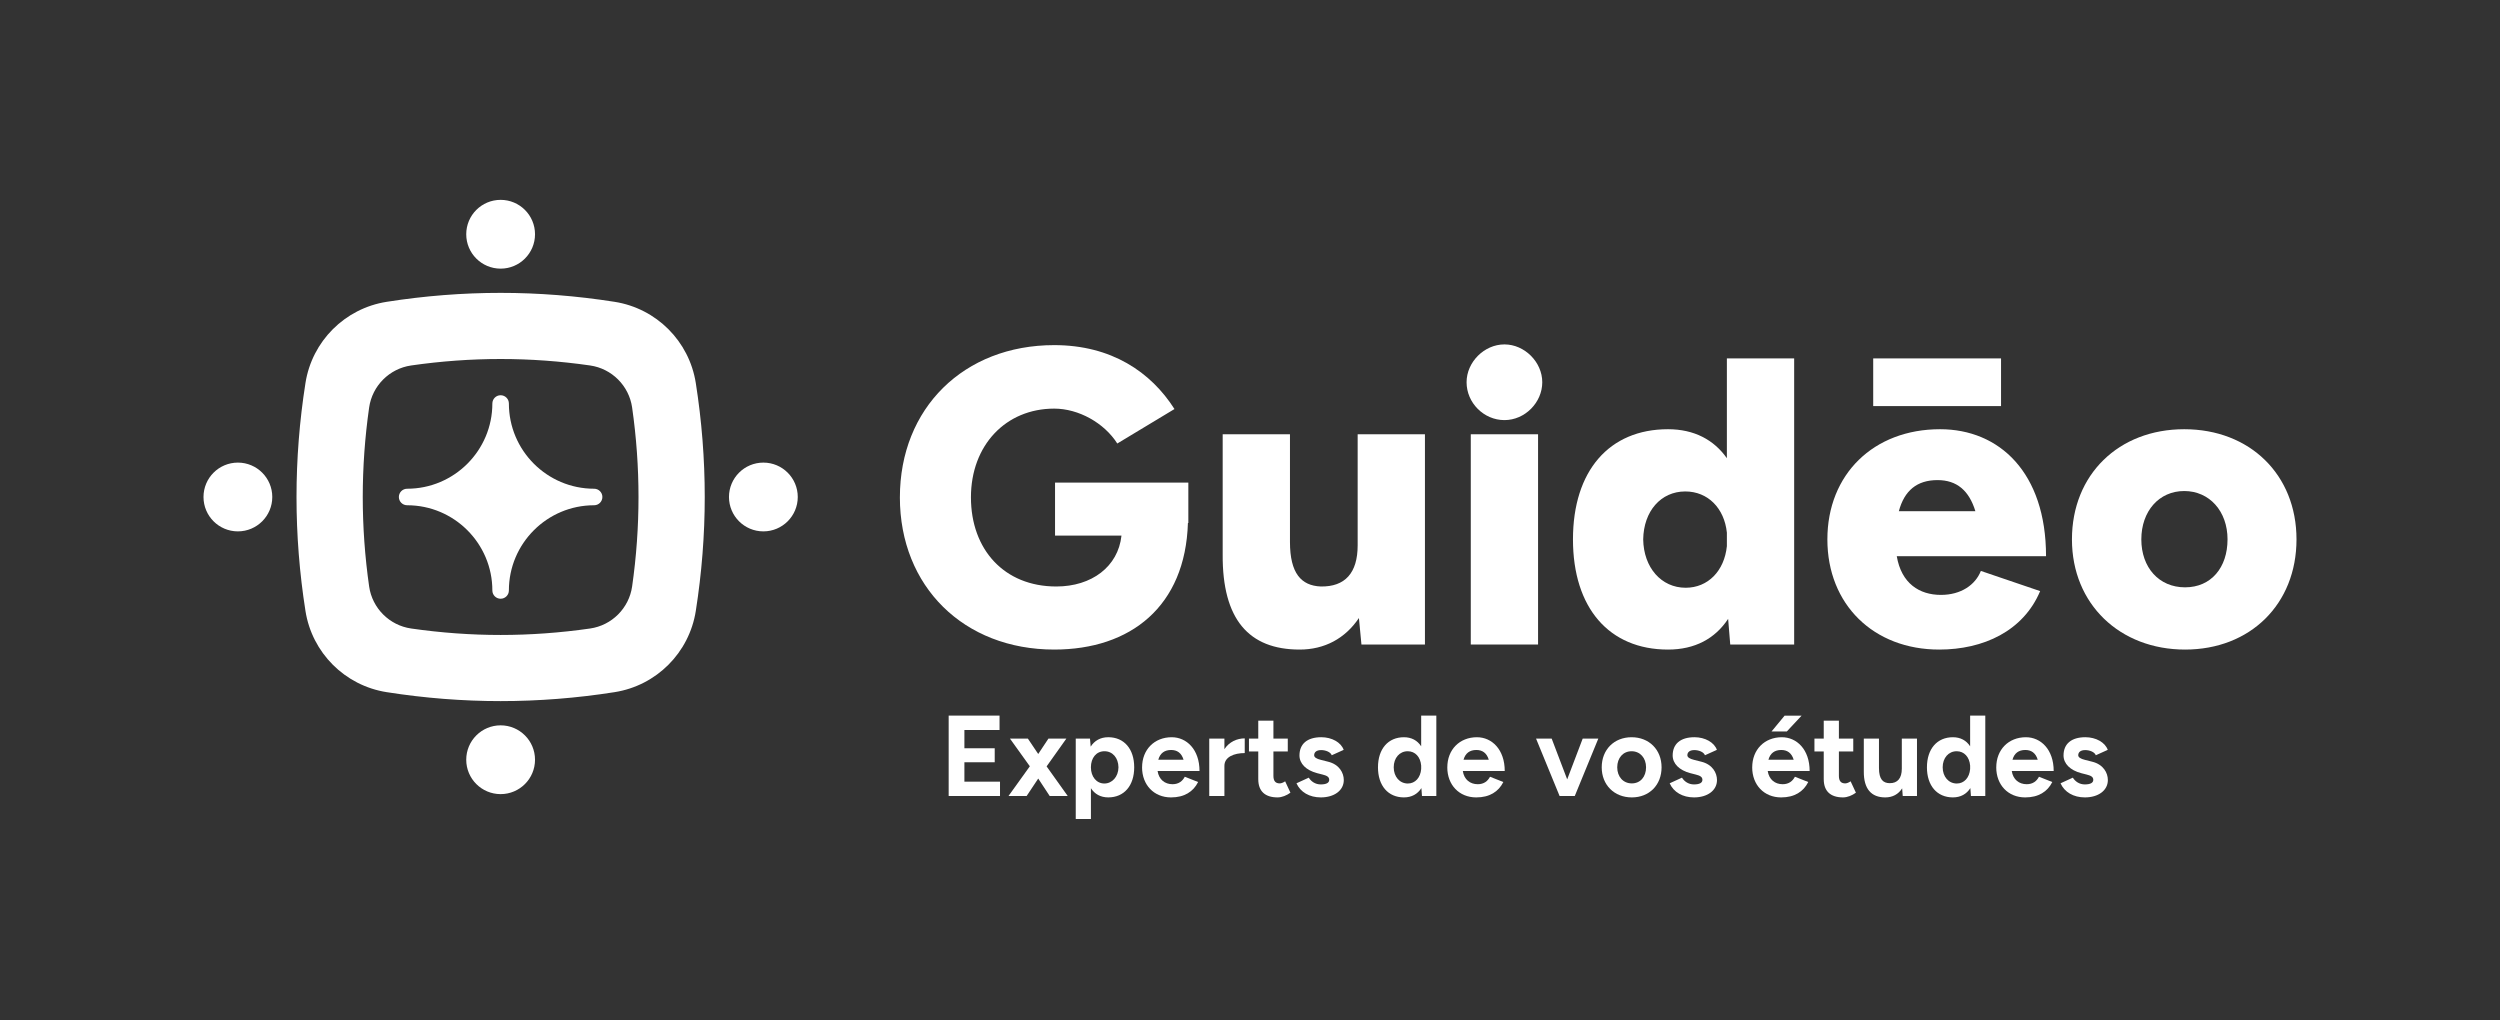
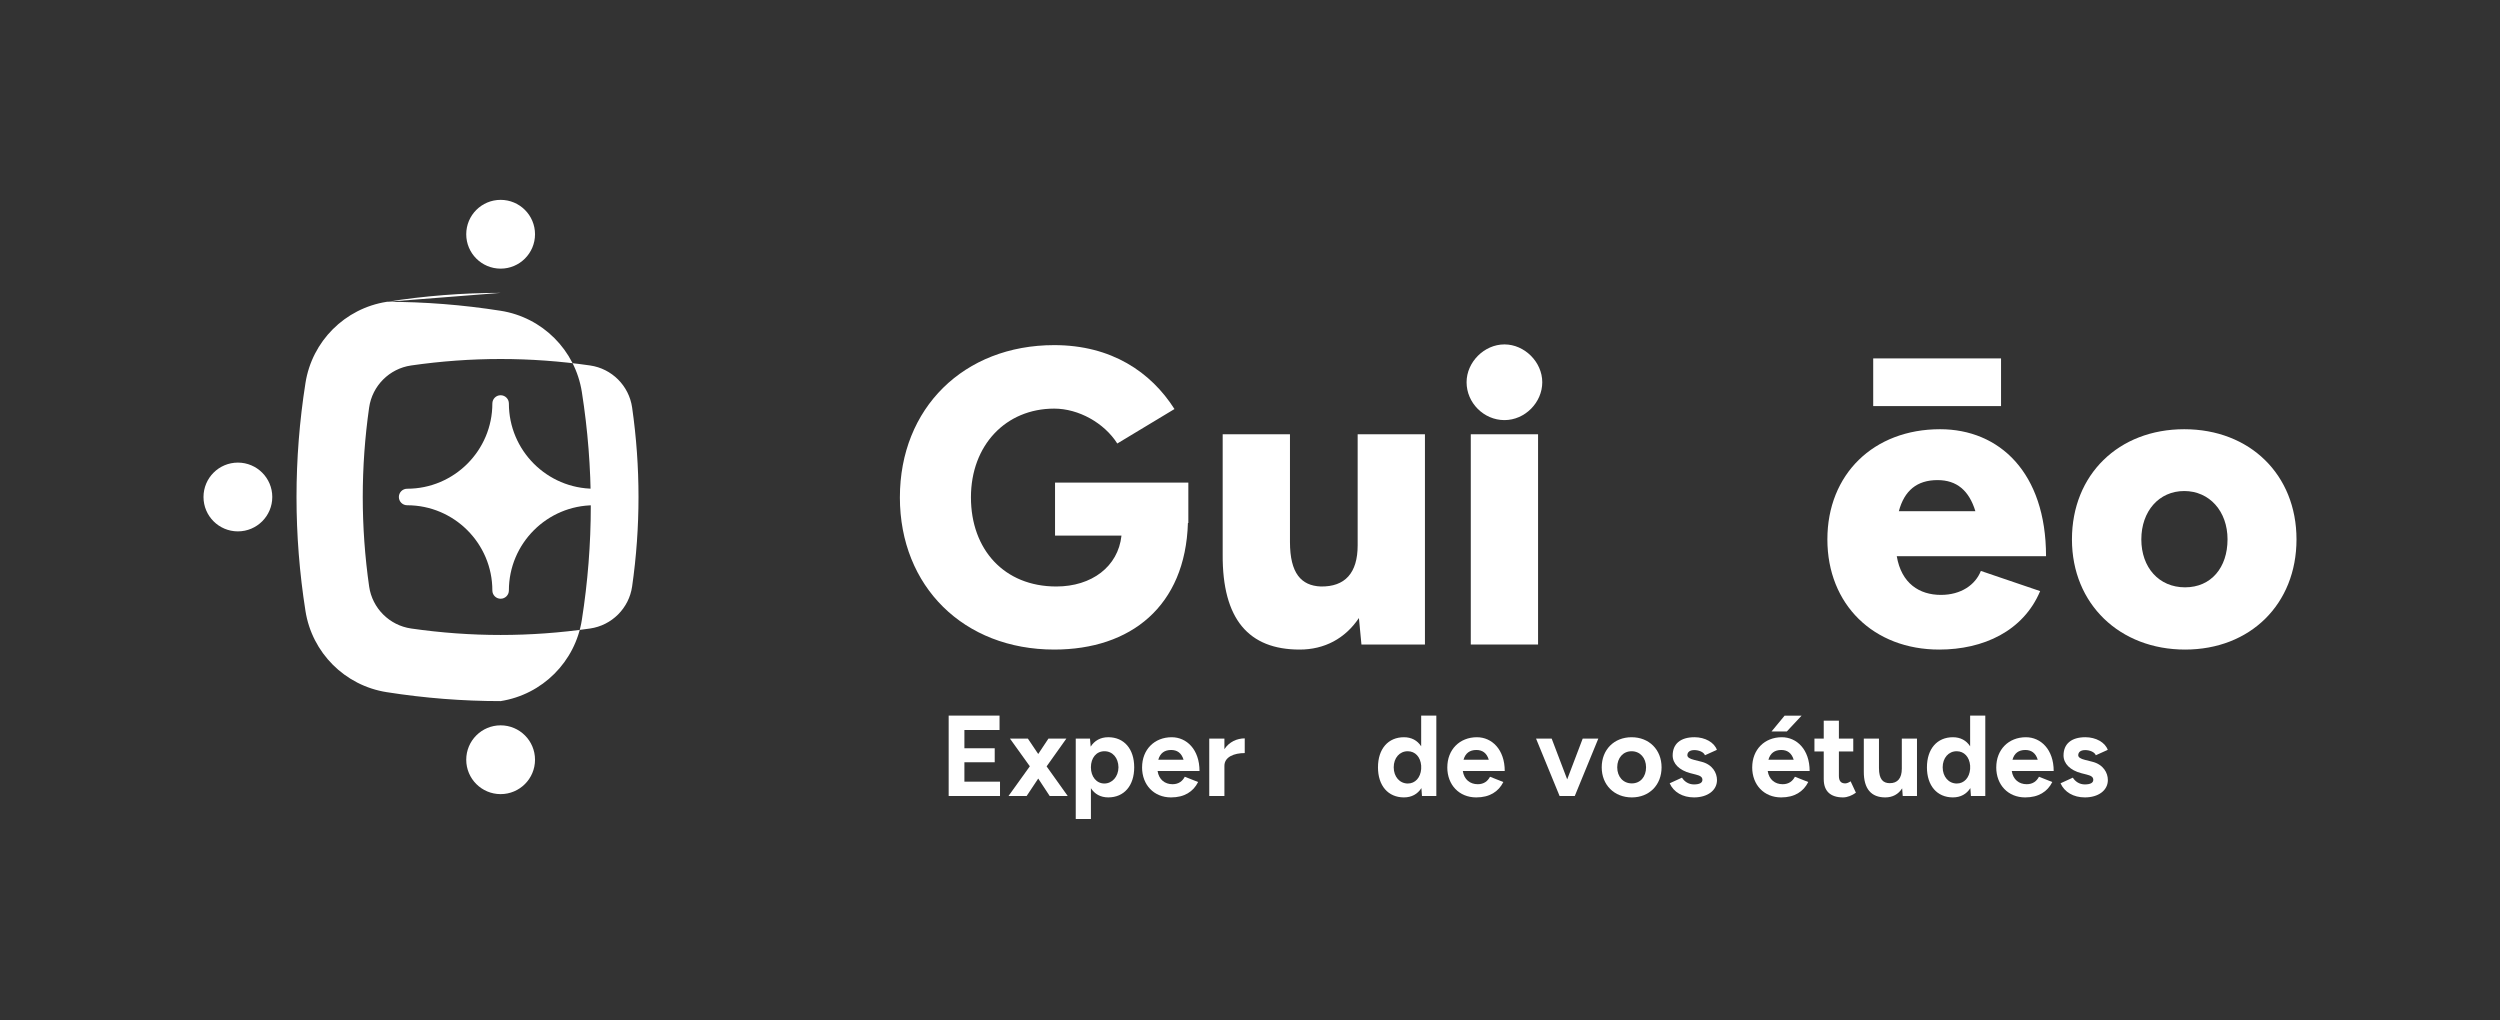
<svg xmlns="http://www.w3.org/2000/svg" id="Calque_1" viewBox="0 0 2500 1020">
  <rect x="0" y="0" width="2500" height="1020" fill="#333333" stroke="none" />
  <defs>
    <style>.cls-1{fill:#fff;}</style>
  </defs>
  <g>
    <path class="cls-1" d="M594.12,488.73c-47,0-85.24-38.23-85.24-85.23,0-4.56-3.7-8.26-8.26-8.26s-8.26,3.69-8.26,8.26c0,47-38.23,85.23-85.23,85.23-4.56,0-8.26,3.69-8.26,8.26s3.7,8.26,8.26,8.26c47,0,85.23,38.23,85.23,85.22,0,4.56,3.7,8.26,8.26,8.26s8.26-3.69,8.26-8.26c0-46.99,38.24-85.22,85.24-85.22,4.56,0,8.26-3.69,8.26-8.26,0-4.56-3.7-8.26-8.26-8.26Z" />
-     <path class="cls-1" d="M500.63,359c29.64,0,59.55,2.16,89.44,6.46,21.78,3.13,38.95,20.31,42.06,42.09,8.5,59.53,8.5,119.34,0,178.87-3.11,21.78-20.28,38.96-42.06,42.09-29.89,4.3-59.79,6.46-89.44,6.46s-59.55-2.16-89.44-6.46c-21.78-3.13-38.95-20.31-42.06-42.09-8.5-59.53-8.5-119.34,0-178.87,3.11-21.78,20.28-38.96,42.06-42.09,29.89-4.3,59.79-6.46,89.44-6.46m0-66.13c-37.98,0-75.97,2.98-113.95,8.95-41.83,6.57-74.66,39.4-81.22,81.22-11.93,75.97-11.93,151.94,0,227.9,6.57,41.83,39.4,74.66,81.22,81.22,37.98,5.96,75.97,8.95,113.95,8.95s75.97-2.98,113.95-8.95c41.83-6.57,74.66-39.4,81.22-81.22,11.93-75.97,11.93-151.94,0-227.9-6.57-41.83-39.4-74.66-81.22-81.22-37.98-5.96-75.97-8.95-113.95-8.95h0Z" />
+     <path class="cls-1" d="M500.63,359c29.64,0,59.55,2.16,89.44,6.46,21.78,3.13,38.95,20.31,42.06,42.09,8.5,59.53,8.5,119.34,0,178.87-3.11,21.78-20.28,38.96-42.06,42.09-29.89,4.3-59.79,6.46-89.44,6.46s-59.55-2.16-89.44-6.46c-21.78-3.13-38.95-20.31-42.06-42.09-8.5-59.53-8.5-119.34,0-178.87,3.11-21.78,20.28-38.96,42.06-42.09,29.89-4.3,59.79-6.46,89.44-6.46m0-66.13c-37.98,0-75.97,2.98-113.95,8.95-41.83,6.57-74.66,39.4-81.22,81.22-11.93,75.97-11.93,151.94,0,227.9,6.57,41.83,39.4,74.66,81.22,81.22,37.98,5.96,75.97,8.95,113.95,8.95c41.83-6.57,74.66-39.4,81.22-81.22,11.93-75.97,11.93-151.94,0-227.9-6.57-41.83-39.4-74.66-81.22-81.22-37.98-5.96-75.97-8.95-113.95-8.95h0Z" />
    <circle class="cls-1" cx="500.63" cy="234.25" r="34.39" />
    <circle class="cls-1" cx="500.63" cy="759.73" r="34.39" />
    <circle class="cls-1" cx="237.89" cy="496.99" r="34.39" />
-     <circle class="cls-1" cx="763.37" cy="496.99" r="34.39" />
  </g>
  <g>
    <g>
      <path class="cls-1" d="M899.89,497.34c0-89.14,63.92-152.22,154.32-152.22,57.19,0,96.72,26.91,120.26,63.92l-57.19,34.47c-13.04-20.6-38.69-34.9-63.08-34.9-48.36,0-83.26,36.58-83.26,88.73s33.22,89.15,85.36,89.15c35.32,0,61.82-19.76,65.18-50.89h-66.44v-52.98h133.3v40.37h-.42c-2.52,83.26-57.19,126.57-133.72,126.57-90.41,0-154.32-63.08-154.32-152.23Z" />
      <path class="cls-1" d="M1320.66,586.49c24.39,.42,37-13.46,37-41.21v-111.01h67.28v210.25h-63.5l-2.52-26.49c-13.88,20.61-34.48,31.54-59.29,31.54-50.88,0-77.38-30.28-76.95-95.04v-120.26h67.28v107.65c0,31.53,11.35,43.73,30.7,44.57Z" />
      <path class="cls-1" d="M1470.78,434.27h67.28v210.25h-67.28v-210.25Z" />
-       <path class="cls-1" d="M1572.97,539.39c0-68.54,36.17-110.17,95.04-110.17,26.07,0,45.84,10.51,58.87,29.01v-99.82h67.28v286.11h-63.92l-2.1-25.65c-13.04,19.76-33.22,30.7-60.13,30.7-58.87,0-95.04-41.63-95.04-110.18Zm153.91,6.73v-13.46c-2.52-24.39-18.92-41.21-41.63-41.21-24.39,0-41.63,19.77-42.05,47.94,.42,28.18,18.08,48.36,42.47,48.36,22.29,0,38.69-16.81,41.21-41.62Z" />
      <path class="cls-1" d="M1827.38,539.39c0-65.18,46.26-110.17,112.69-110.17,59.29,0,105.97,43.32,105.97,126.99h-149.27c4.63,27.33,22.7,38.69,44.15,38.69,20.18,0,34.48-10.09,39.94-23.97l59.29,20.18c-16.81,39.95-56.76,58.46-100.92,58.46-65.6,0-111.85-45-111.85-110.18Zm71.48-28.17h76.53c-6.31-20.61-18.51-31.12-37.85-31.12-20.6,0-33.22,10.52-38.69,31.12Z" />
      <path class="cls-1" d="M2071.95,539.39c0-64.75,46.67-110.17,112.27-110.17s112.28,45.42,112.28,110.17-46.26,110.18-111.43,110.18-113.12-45.42-113.12-110.18Zm155.59,0c0-28.17-18.08-48.36-43.32-48.36s-42.89,20.19-42.89,48.36,17.66,47.94,43.73,47.94,42.47-19.76,42.47-47.94Z" />
      <rect class="cls-1" x="1873.21" y="358.41" width="127.83" height="47.68" />
      <path class="cls-1" d="M1466.58,382.25c0-20.18,17.66-37.84,37.85-37.84s37.84,17.66,37.84,37.84-17.24,37.85-37.84,37.85-37.85-17.24-37.85-37.85Z" />
    </g>
    <g>
      <path class="cls-1" d="M948.66,715.63h50.88v14.36h-35.14v18.26h30.32v14.01h-30.32v19.41h35.61v14.36h-51.34v-80.4Z" />
      <path class="cls-1" d="M1029.83,766.28l-19.87-27.68h17.92l10.34,15.39,10.22-15.39h17.92l-19.75,27.79,21.13,29.63h-18.03l-11.48-17.46-11.6,17.46h-18.14l21.36-29.75Z" />
      <path class="cls-1" d="M1075.74,738.6h14.25l.69,8.04c3.79-5.97,9.76-9.42,17.58-9.42,15.85,0,25.95,11.71,25.95,30.09s-10.1,30.09-25.95,30.09c-7.69,0-13.56-3.33-17.34-9.18v30.78h-15.17v-80.4Zm42.73,28.71c-.11-9.42-5.85-16.08-14.01-16.08s-13.55,6.66-13.55,16.08,5.63,16.2,13.44,16.2,14.01-6.78,14.12-16.2Z" />
      <path class="cls-1" d="M1142.09,767.32c0-17.69,12.29-30.09,29.63-30.09,14.93,0,27.79,12.29,27.79,33.77h-41.92c1.27,8.62,7.35,13.21,14.92,13.21,6.21,0,9.99-3.11,12.29-7.47l13.32,5.28c-4.82,9.65-13.78,15.39-27.1,15.39-17,0-28.95-12.4-28.95-30.09Zm16.2-7.58h25.27c-2.07-6.89-6.55-9.76-12.41-9.76-6.66,0-11.03,3.22-12.86,9.76Z" />
      <path class="cls-1" d="M1209.25,738.6h15.16v10.57c4.71-7.24,12.51-10.8,20.33-10.8v14.7c-10.57,0-20.33,3.8-20.33,12.76v30.2h-15.16v-57.43Z" />
-       <path class="cls-1" d="M1258.26,779.26v-27.79h-9.3v-12.87h9.3v-17.92h15.16v17.92h14.36v12.87h-14.36v24.46c0,5.05,2.07,7.46,6.32,7.46,1.5,0,3.33-.69,5.41-2.07l5.28,11.37c-3.79,2.75-8.49,4.71-12.86,4.71-12.75,0-19.3-6.43-19.3-18.14Z" />
-       <path class="cls-1" d="M1296.49,783.28l12.29-5.63c2.3,3.79,6.54,6.77,11.95,6.77s8.49-1.49,8.49-4.59-2.64-4.25-6.66-5.28l-5.4-1.38c-11.03-2.88-17.69-9.54-17.69-17.69,0-11.6,7.81-18.26,21.82-18.26,10.57,0,19.75,5.16,22.4,12.64l-11.94,5.4c-1.15-3.22-6.09-5.17-10.57-5.17s-7.01,1.95-7.01,5.17c0,2.07,2.41,3.56,6.66,4.6l7.24,1.83c11.25,2.75,15.73,11.15,15.73,18.38,0,10.46-9.65,17.34-22.97,17.34-11.37,0-20.44-5.28-24.35-14.12Z" />
      <path class="cls-1" d="M1377.98,767.32c0-18.38,10.11-30.09,25.96-30.09,7.58,0,13.44,3.22,17.23,9.07v-30.67h15.16v80.4h-14.36l-.58-7.93c-3.79,5.97-9.76,9.3-17.46,9.3-15.85,0-25.96-11.71-25.96-30.09Zm43.19,1.72v-3.44c-.69-8.62-5.97-14.36-13.44-14.36-8.15,0-14.01,6.66-14.01,16.08s5.97,16.2,14.13,16.2c7.35,0,12.64-5.86,13.32-14.48Z" />
      <path class="cls-1" d="M1447.32,767.32c0-17.69,12.29-30.09,29.63-30.09,14.93,0,27.79,12.29,27.79,33.77h-41.92c1.27,8.62,7.35,13.21,14.93,13.21,6.2,0,9.98-3.11,12.28-7.47l13.32,5.28c-4.82,9.65-13.78,15.39-27.1,15.39-17,0-28.95-12.4-28.95-30.09Zm16.2-7.58h25.26c-2.07-6.89-6.54-9.76-12.4-9.76-6.66,0-11.03,3.22-12.86,9.76Z" />
      <path class="cls-1" d="M1536.06,738.6h15.62l15.51,40.77,15.5-40.77h15.62l-23.55,57.43h-15.16l-23.55-57.43Z" />
      <path class="cls-1" d="M1601.72,767.32c0-17.69,12.41-30.09,29.87-30.09s29.98,12.4,29.98,30.09-12.29,30.09-29.76,30.09-30.09-12.4-30.09-30.09Zm44.34,0c0-9.42-5.97-16.08-14.47-16.08s-14.36,6.66-14.36,16.08,5.97,16.08,14.58,16.08,14.25-6.66,14.25-16.08Z" />
      <path class="cls-1" d="M1669.69,783.28l12.29-5.63c2.3,3.79,6.54,6.77,11.95,6.77s8.49-1.49,8.49-4.59-2.64-4.25-6.66-5.28l-5.4-1.38c-11.03-2.88-17.69-9.54-17.69-17.69,0-11.6,7.81-18.26,21.82-18.26,10.57,0,19.75,5.16,22.4,12.64l-11.94,5.4c-1.15-3.22-6.09-5.17-10.57-5.17s-7.01,1.95-7.01,5.17c0,2.07,2.41,3.56,6.66,4.6l7.24,1.83c11.25,2.75,15.73,11.15,15.73,18.38,0,10.46-9.65,17.34-22.97,17.34-11.37,0-20.44-5.28-24.35-14.12Z" />
      <path class="cls-1" d="M1752.22,767.32c0-17.69,12.29-30.09,29.63-30.09,14.93,0,27.79,12.29,27.79,33.77h-41.92c1.27,8.62,7.35,13.21,14.92,13.21,6.21,0,9.99-3.11,12.29-7.47l13.32,5.28c-4.82,9.65-13.78,15.39-27.1,15.39-17,0-28.95-12.4-28.95-30.09Zm16.2-7.58h25.27c-2.07-6.89-6.55-9.76-12.41-9.76-6.66,0-11.03,3.22-12.86,9.76Zm16.19-44.1h17l-14.81,15.85h-15.28l13.09-15.85Z" />
      <path class="cls-1" d="M1823.74,779.26v-27.79h-9.3v-12.87h9.3v-17.92h15.16v17.92h14.36v12.87h-14.36v24.46c0,5.05,2.07,7.46,6.32,7.46,1.5,0,3.33-.69,5.41-2.07l5.28,11.37c-3.79,2.75-8.49,4.71-12.86,4.71-12.75,0-19.3-6.43-19.3-18.14Z" />
      <path class="cls-1" d="M1889.64,783.17c7.93,.11,12.17-4.94,12.17-14.48v-30.09h15.17v57.43h-14.25l-.58-7.69c-3.79,5.97-9.65,9.07-16.88,9.07-13.9,0-21.6-8.38-21.47-25.96v-32.84h15.16v29.4c0,11.6,4.25,15.05,10.68,15.17Z" />
      <path class="cls-1" d="M1926.94,767.32c0-18.38,10.11-30.09,25.96-30.09,7.58,0,13.44,3.22,17.23,9.07v-30.67h15.16v80.4h-14.36l-.58-7.93c-3.79,5.97-9.76,9.3-17.46,9.3-15.85,0-25.96-11.71-25.96-30.09Zm43.19,1.72v-3.44c-.7-8.62-5.97-14.36-13.44-14.36-8.15,0-14.01,6.66-14.01,16.08s5.97,16.2,14.13,16.2c7.35,0,12.63-5.86,13.32-14.48Z" />
      <path class="cls-1" d="M1996.27,767.32c0-17.69,12.29-30.09,29.63-30.09,14.93,0,27.79,12.29,27.79,33.77h-41.92c1.27,8.62,7.35,13.21,14.92,13.21,6.21,0,9.99-3.11,12.29-7.47l13.32,5.28c-4.82,9.65-13.78,15.39-27.1,15.39-17,0-28.95-12.4-28.95-30.09Zm16.2-7.58h25.27c-2.07-6.89-6.55-9.76-12.41-9.76-6.66,0-11.03,3.22-12.86,9.76Z" />
      <path class="cls-1" d="M2060.56,783.28l12.29-5.63c2.3,3.79,6.54,6.77,11.95,6.77s8.49-1.49,8.49-4.59-2.64-4.25-6.66-5.28l-5.4-1.38c-11.03-2.88-17.69-9.54-17.69-17.69,0-11.6,7.81-18.26,21.82-18.26,10.57,0,19.75,5.16,22.4,12.64l-11.94,5.4c-1.15-3.22-6.09-5.17-10.57-5.17s-7.01,1.95-7.01,5.17c0,2.07,2.41,3.56,6.66,4.6l7.24,1.83c11.25,2.75,15.73,11.15,15.73,18.38,0,10.46-9.65,17.34-22.97,17.34-11.37,0-20.44-5.28-24.35-14.12Z" />
    </g>
  </g>
</svg>